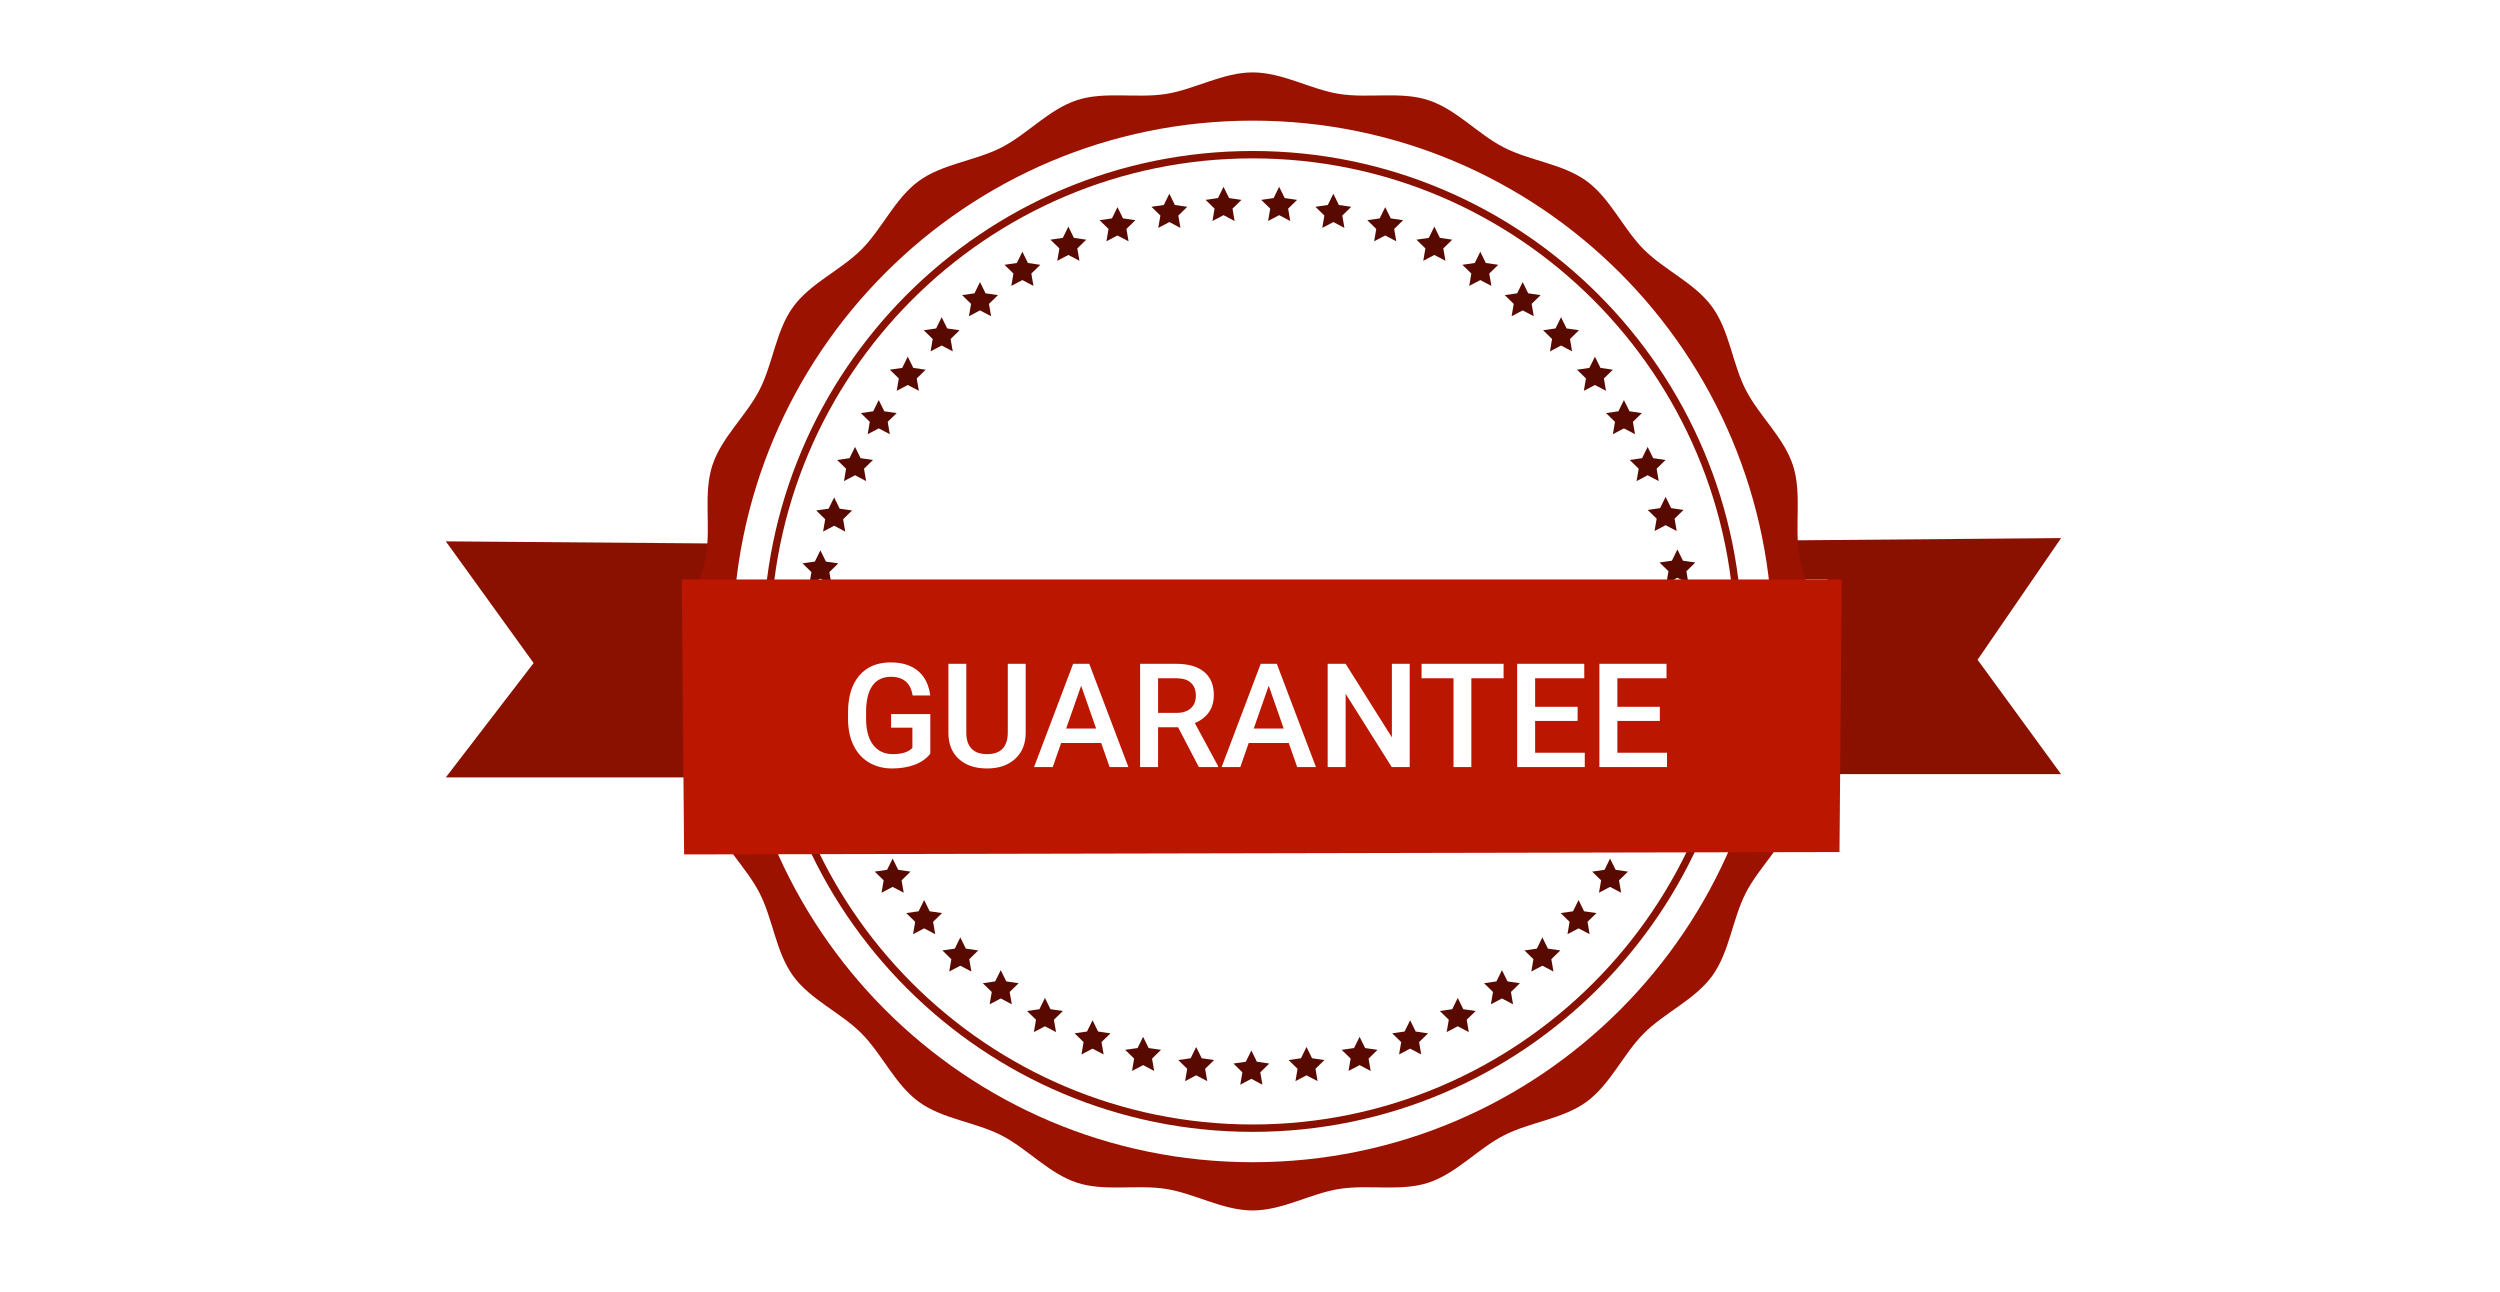
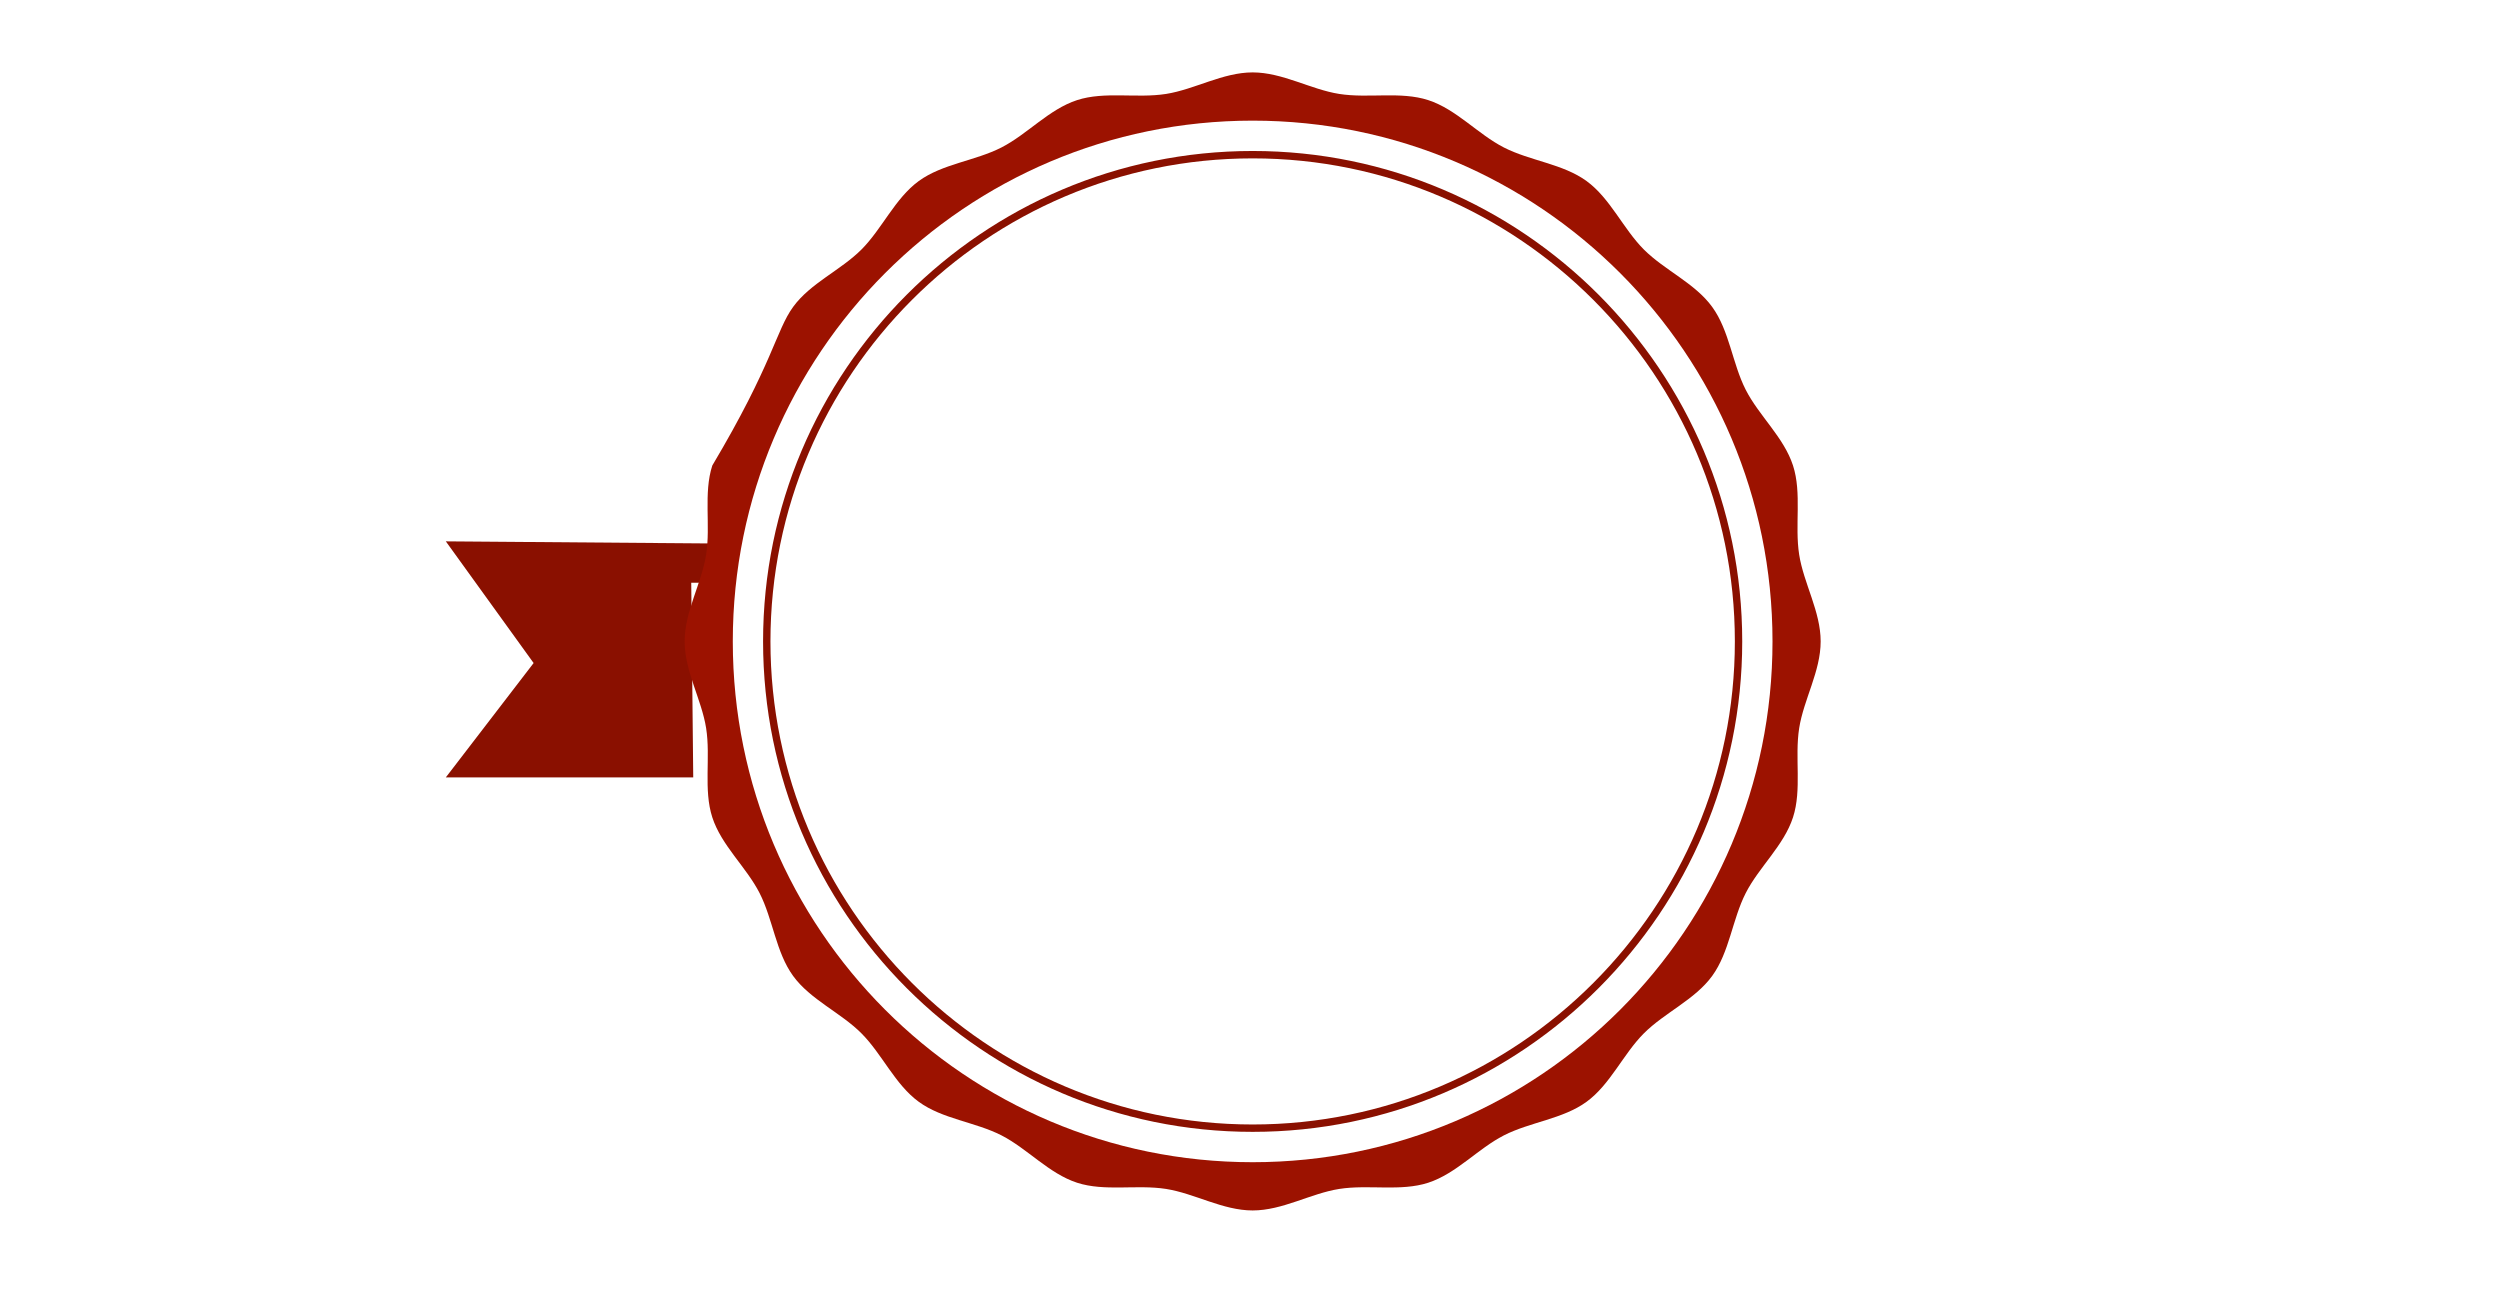
<svg xmlns="http://www.w3.org/2000/svg" xmlns:xlink="http://www.w3.org/1999/xlink" width="300px" height="155px" viewBox="0 0 300 155" version="1.1">
  <title>guarantee_label</title>
  <desc>Created with Sketch.</desc>
  <defs>
-     <polygon id="path-1" points="28.675 60.978 167.867 60.978 167.595 93.686 28.949 93.976" />
-   </defs>
+     </defs>
  <g id="Page-1" stroke="none" stroke-width="1" fill="none" fill-rule="evenodd">
    <g id="guarantee_label">
      <rect id="bg" fill="#FFFFFF" x="0" y="0" width="300" height="155" />
      <g id="icon" transform="translate(53.143, 8.556)">
-         <polyline id="Fill-280" fill="#8A1000" points="159.343 56.308 159.343 60.981 166.174 60.981 165.946 84.342 194.185 84.342 184.166 70.615 194.185 56.015 159.343 56.308" />
        <polyline id="Fill-335" fill="#8A1000" points="36.989 56.697 36.989 61.369 29.806 61.369 30.045 84.731 0.356 84.731 10.891 71.009 0.356 56.406 36.989 56.697" />
-         <path d="M165.336,68.414 C165.336,72.003 163.296,75.387 162.758,78.824 C162.204,82.351 163.095,86.2 162.019,89.522 C160.923,92.905 157.935,95.492 156.343,98.615 C154.734,101.772 154.389,105.709 152.322,108.552 C150.247,111.41 146.61,112.953 144.121,115.446 C141.631,117.939 140.095,121.581 137.242,123.66 C134.403,125.733 130.471,126.078 127.321,127.691 C124.203,129.285 121.62,132.273 118.244,133.372 C114.927,134.451 111.087,133.562 107.566,134.116 C104.136,134.656 100.757,136.699 97.175,136.699 C93.594,136.699 90.215,134.656 86.784,134.116 C83.264,133.562 79.423,134.451 76.107,133.372 C72.731,132.273 70.147,129.285 67.029,127.686 C63.879,126.078 59.948,125.733 57.109,123.66 C54.256,121.581 52.719,117.939 50.23,115.446 C47.741,112.948 44.104,111.41 42.028,108.552 C39.962,105.709 39.617,101.772 38.008,98.615 C36.415,95.492 33.429,92.905 32.332,89.522 C31.257,86.2 32.147,82.351 31.593,78.824 C31.054,75.387 29.014,72.003 29.014,68.414 C29.014,64.828 31.054,61.444 31.593,58.006 C32.147,54.48 31.257,50.632 32.332,47.309 C33.429,43.926 36.415,41.339 38.008,38.216 C39.617,35.059 39.962,31.122 42.028,28.278 C44.104,25.418 47.741,23.879 50.231,21.387 C52.719,18.892 54.256,15.249 57.109,13.168 C59.948,11.098 63.881,10.753 67.029,9.141 C70.147,7.547 72.731,4.555 76.107,3.458 C79.423,2.379 83.264,3.271 86.784,2.716 C90.215,2.176 93.594,0.132 97.175,0.132 C100.757,0.132 104.136,2.176 107.566,2.716 C111.087,3.271 114.927,2.379 118.244,3.458 C121.62,4.555 124.203,7.547 127.321,9.141 C130.471,10.753 134.403,11.098 137.242,13.168 C140.095,15.249 141.631,18.892 144.121,21.387 C146.611,23.879 150.247,25.418 152.322,28.278 C154.39,31.122 154.734,35.06 156.343,38.216 C157.935,41.339 160.923,43.926 162.019,47.309 C163.095,50.632 162.204,54.479 162.758,58.006 C163.296,61.444 165.336,64.828 165.336,68.414" id="Fill-390" fill="#9C1200" />
+         <path d="M165.336,68.414 C165.336,72.003 163.296,75.387 162.758,78.824 C162.204,82.351 163.095,86.2 162.019,89.522 C160.923,92.905 157.935,95.492 156.343,98.615 C154.734,101.772 154.389,105.709 152.322,108.552 C150.247,111.41 146.61,112.953 144.121,115.446 C141.631,117.939 140.095,121.581 137.242,123.66 C134.403,125.733 130.471,126.078 127.321,127.691 C124.203,129.285 121.62,132.273 118.244,133.372 C114.927,134.451 111.087,133.562 107.566,134.116 C104.136,134.656 100.757,136.699 97.175,136.699 C93.594,136.699 90.215,134.656 86.784,134.116 C83.264,133.562 79.423,134.451 76.107,133.372 C72.731,132.273 70.147,129.285 67.029,127.686 C63.879,126.078 59.948,125.733 57.109,123.66 C54.256,121.581 52.719,117.939 50.23,115.446 C47.741,112.948 44.104,111.41 42.028,108.552 C39.962,105.709 39.617,101.772 38.008,98.615 C36.415,95.492 33.429,92.905 32.332,89.522 C31.257,86.2 32.147,82.351 31.593,78.824 C31.054,75.387 29.014,72.003 29.014,68.414 C29.014,64.828 31.054,61.444 31.593,58.006 C32.147,54.48 31.257,50.632 32.332,47.309 C39.617,35.059 39.962,31.122 42.028,28.278 C44.104,25.418 47.741,23.879 50.231,21.387 C52.719,18.892 54.256,15.249 57.109,13.168 C59.948,11.098 63.881,10.753 67.029,9.141 C70.147,7.547 72.731,4.555 76.107,3.458 C79.423,2.379 83.264,3.271 86.784,2.716 C90.215,2.176 93.594,0.132 97.175,0.132 C100.757,0.132 104.136,2.176 107.566,2.716 C111.087,3.271 114.927,2.379 118.244,3.458 C121.62,4.555 124.203,7.547 127.321,9.141 C130.471,10.753 134.403,11.098 137.242,13.168 C140.095,15.249 141.631,18.892 144.121,21.387 C146.611,23.879 150.247,25.418 152.322,28.278 C154.39,31.122 154.734,35.06 156.343,38.216 C157.935,41.339 160.923,43.926 162.019,47.309 C163.095,50.632 162.204,54.479 162.758,58.006 C163.296,61.444 165.336,64.828 165.336,68.414" id="Fill-390" fill="#9C1200" />
        <path d="M159.558,68.414 C159.558,102.931 131.63,130.909 97.175,130.909 C62.722,130.909 34.792,102.931 34.792,68.414 C34.792,33.9 62.722,5.921 97.175,5.921 C131.63,5.921 159.558,33.9 159.558,68.414" id="Fill-391" fill="#FFFFFF" />
        <path d="M97.175,10.449 C65.269,10.449 39.311,36.451 39.311,68.414 C39.311,100.379 65.269,126.382 97.175,126.382 C129.081,126.382 155.04,100.379 155.04,68.414 C155.04,36.451 129.081,10.449 97.175,10.449 Z M97.175,127.267 C64.782,127.267 38.426,100.868 38.426,68.414 C38.426,35.963 64.782,9.562 97.175,9.562 C129.569,9.562 155.924,35.963 155.924,68.414 C155.924,100.868 129.569,127.267 97.175,127.267 Z" id="Fill-392" fill="#8A1000" />
-         <path d="M97.019,117.505 L97.684,118.854 L99.171,119.068 L98.094,120.122 L98.347,121.606 L97.019,120.902 L95.69,121.606 L95.942,120.122 L94.867,119.068 L96.352,118.854 L97.019,117.505 Z M103.639,117.085 L104.303,118.434 L105.789,118.649 L104.716,119.698 L104.968,121.182 L103.639,120.482 L102.31,121.182 L102.563,119.698 L101.489,118.649 L102.974,118.434 L103.639,117.085 Z M110.008,115.861 L110.672,117.21 L112.159,117.425 L111.085,118.474 L111.339,119.958 L110.008,119.258 L108.679,119.958 L108.932,118.474 L107.857,117.425 L109.344,117.21 L110.008,115.861 Z M116.075,113.878 L116.738,115.226 L118.225,115.446 L117.149,116.495 L117.404,117.979 L116.075,117.28 L114.746,117.979 L115,116.495 L113.923,115.446 L115.41,115.226 L116.075,113.878 Z M121.788,111.195 L122.452,112.549 L123.938,112.763 L122.863,113.813 L123.115,115.296 L121.788,114.597 L120.456,115.296 L120.711,113.813 L119.635,112.763 L121.123,112.549 L121.788,111.195 Z M127.093,107.862 L127.757,109.211 L129.245,109.431 L128.17,110.48 L128.422,111.959 L127.093,111.26 L125.765,111.959 L126.017,110.48 L124.943,109.431 L126.428,109.211 L127.093,107.862 Z M131.942,103.931 L132.607,105.28 L134.093,105.494 L133.018,106.549 L133.272,108.027 L131.942,107.328 L130.615,108.027 L130.868,106.549 L129.793,105.494 L131.278,105.28 L131.942,103.931 Z M136.285,99.449 L136.948,100.798 L138.437,101.013 L137.36,102.062 L137.612,103.546 L136.285,102.847 L134.955,103.546 L135.208,102.062 L134.135,101.013 L135.62,100.798 L136.285,99.449 Z M140.064,94.473 L140.731,95.822 L142.217,96.037 L141.139,97.086 L141.393,98.57 L140.064,97.871 L138.736,98.57 L138.992,97.086 L137.914,96.037 L139.401,95.822 L140.064,94.473 Z M143.236,89.048 L143.9,90.397 L145.385,90.611 L144.311,91.666 L144.565,93.149 L143.236,92.445 L141.906,93.149 L142.161,91.666 L141.083,90.611 L142.571,90.397 L143.236,89.048 Z M145.742,83.232 L146.407,84.581 L147.892,84.796 L146.817,85.85 L147.07,87.334 L145.742,86.63 L144.413,87.334 L144.667,85.85 L143.59,84.796 L145.078,84.581 L145.742,83.232 Z M147.536,77.074 L148.2,78.424 L149.687,78.639 L148.61,79.69 L148.865,81.174 L147.536,80.473 L146.205,81.174 L146.461,79.69 L145.383,78.639 L146.871,78.424 L147.536,77.074 Z M148.563,70.627 L149.228,71.977 L150.714,72.192 L149.638,73.243 L149.891,74.726 L148.563,74.025 L147.232,74.726 L147.486,73.243 L146.412,72.192 L147.897,71.977 L148.563,70.627 Z M148.774,63.953 L149.436,65.3 L150.924,65.518 L149.849,66.568 L150.103,68.05 L148.774,67.351 L147.444,68.05 L147.696,66.568 L146.622,65.518 L148.108,65.3 L148.774,63.953 Z M148.146,57.378 L148.812,58.728 L150.299,58.942 L149.224,59.993 L149.477,61.477 L148.146,60.777 L146.817,61.477 L147.072,59.993 L145.997,58.942 L147.484,58.728 L148.146,57.378 Z M146.731,51.07 L147.395,52.419 L148.881,52.635 L147.806,53.683 L148.06,55.167 L146.731,54.467 L145.402,55.167 L145.656,53.683 L144.58,52.635 L146.067,52.419 L146.731,51.07 Z M144.574,45.076 L145.239,46.425 L146.726,46.641 L145.652,47.692 L145.906,49.176 L144.574,48.474 L143.246,49.176 L143.499,47.692 L142.424,46.641 L143.909,46.425 L144.574,45.076 Z M141.729,39.45 L142.395,40.798 L143.88,41.016 L142.805,42.065 L143.058,43.548 L141.729,42.85 L140.4,43.548 L140.656,42.065 L139.58,41.016 L141.066,40.798 L141.729,39.45 Z M138.248,34.244 L138.914,35.591 L140.399,35.809 L139.324,36.86 L139.577,38.342 L138.248,37.642 L136.918,38.342 L137.172,36.86 L136.097,35.809 L137.583,35.591 L138.248,34.244 Z M134.182,29.508 L134.845,30.856 L136.331,31.073 L135.255,32.125 L135.508,33.607 L134.182,32.907 L132.852,33.607 L133.104,32.125 L132.03,31.073 L133.516,30.856 L134.182,29.508 Z M129.577,25.294 L130.243,26.642 L131.73,26.86 L130.653,27.909 L130.909,29.392 L129.577,28.692 L128.249,29.392 L128.503,27.909 L127.427,26.86 L128.914,26.642 L129.577,25.294 Z M124.493,21.652 L125.157,23.003 L126.645,23.22 L125.57,24.27 L125.822,25.752 L124.493,25.052 L123.165,25.752 L123.418,24.27 L122.342,23.22 L123.831,23.003 L124.493,21.652 Z M118.978,18.639 L119.642,19.989 L121.129,20.205 L120.054,21.255 L120.309,22.738 L118.978,22.039 L117.649,22.738 L117.904,21.255 L116.828,20.205 L118.313,19.989 L118.978,18.639 Z M113.083,16.303 L113.748,17.651 L115.233,17.867 L114.158,18.919 L114.412,20.4 L113.083,19.701 L111.752,20.4 L112.008,18.919 L110.931,17.867 L112.418,17.651 L113.083,16.303 Z M106.859,14.693 L107.522,16.043 L109.008,16.259 L107.934,17.308 L108.186,18.791 L106.859,18.091 L105.53,18.791 L105.782,17.308 L104.707,16.259 L106.194,16.043 L106.859,14.693 Z M100.356,13.864 L101.023,15.212 L102.508,15.429 L101.433,16.481 L101.686,17.964 L100.356,17.263 L99.028,17.964 L99.283,16.481 L98.206,15.429 L99.691,15.212 L100.356,13.864 Z M93.68,13.864 L94.344,15.212 L95.832,15.429 L94.757,16.481 L95.009,17.964 L93.68,17.263 L92.351,17.964 L92.605,16.481 L91.529,15.429 L93.015,15.212 L93.68,13.864 Z M87.179,14.693 L87.843,16.043 L89.33,16.259 L88.255,17.308 L88.508,18.791 L87.179,18.091 L85.849,18.791 L86.104,17.308 L85.029,16.259 L86.515,16.043 L87.179,14.693 Z M80.954,16.303 L81.618,17.651 L83.105,17.867 L82.03,18.917 L82.284,20.4 L80.954,19.701 L79.626,20.4 L79.879,18.917 L78.804,17.867 L80.291,17.651 L80.954,16.303 Z M75.059,18.639 L75.725,19.989 L77.209,20.205 L76.134,21.255 L76.39,22.738 L75.059,22.039 L73.729,22.738 L73.984,21.255 L72.908,20.205 L74.395,19.989 L75.059,18.639 Z M69.543,21.652 L70.208,23.003 L71.694,23.22 L70.619,24.27 L70.872,25.752 L69.543,25.052 L68.214,25.752 L68.468,24.27 L67.392,23.22 L68.878,23.003 L69.543,21.652 Z M64.46,25.294 L65.124,26.642 L66.61,26.86 L65.535,27.909 L65.789,29.392 L64.46,28.692 L63.13,29.392 L63.382,27.909 L62.308,26.86 L63.793,26.642 L64.46,25.294 Z M59.857,29.508 L60.521,30.856 L62.008,31.073 L60.932,32.125 L61.186,33.607 L59.857,32.907 L58.527,33.607 L58.782,32.125 L57.707,31.073 L59.192,30.856 L59.857,29.508 Z M55.79,34.244 L56.452,35.591 L57.939,35.809 L56.865,36.86 L57.119,38.342 L55.79,37.642 L54.461,38.342 L54.713,36.86 L53.638,35.809 L55.124,35.591 L55.79,34.244 Z M52.306,39.45 L52.971,40.798 L54.458,41.016 L53.381,42.065 L53.635,43.548 L52.306,42.85 L50.979,43.548 L51.232,42.065 L50.156,41.016 L51.643,40.798 L52.306,39.45 Z M49.463,45.076 L50.128,46.425 L51.613,46.641 L50.538,47.692 L50.791,49.176 L49.463,48.474 L48.135,49.176 L48.386,47.692 L47.312,46.641 L48.798,46.425 L49.463,45.076 Z M46.955,51.135 L47.62,52.485 L49.105,52.7 L48.03,53.751 L48.284,55.235 L46.955,54.534 L45.626,55.235 L45.879,53.751 L44.803,52.7 L46.29,52.485 L46.955,51.135 Z M45.304,57.482 L45.969,58.832 L47.454,59.047 L46.379,60.098 L46.633,61.582 L45.304,60.882 L43.975,61.582 L44.229,60.098 L43.154,59.047 L44.639,58.832 L45.304,57.482 Z M45.036,63.847 L45.701,65.196 L47.187,65.41 L46.112,66.462 L46.365,67.945 L45.036,67.244 L43.707,67.945 L43.961,66.462 L42.886,65.41 L44.374,65.196 L45.036,63.847 Z M45.474,70.627 L46.14,71.977 L47.624,72.192 L46.55,73.243 L46.804,74.726 L45.474,74.025 L44.145,74.726 L44.399,73.243 L43.323,72.192 L44.81,71.977 L45.474,70.627 Z M46.501,77.074 L47.166,78.424 L48.653,78.639 L47.578,79.69 L47.832,81.174 L46.501,80.473 L45.173,81.174 L45.426,79.69 L44.352,78.639 L45.838,78.424 L46.501,77.074 Z M48.296,83.232 L48.959,84.581 L50.446,84.796 L49.371,85.845 L49.624,87.334 L48.296,86.63 L46.967,87.334 L47.22,85.845 L46.145,84.796 L47.629,84.581 L48.296,83.232 Z M50.803,89.048 L51.466,90.397 L52.953,90.611 L51.877,91.666 L52.132,93.149 L50.803,92.445 L49.473,93.149 L49.728,91.666 L48.651,90.611 L50.138,90.397 L50.803,89.048 Z M53.972,94.473 L54.637,95.822 L56.121,96.037 L55.046,97.086 L55.302,98.57 L53.972,97.871 L52.642,98.57 L52.896,97.086 L51.82,96.037 L53.307,95.822 L53.972,94.473 Z M57.754,99.449 L58.418,100.798 L59.904,101.013 L58.828,102.062 L59.083,103.546 L57.754,102.847 L56.424,103.546 L56.676,102.062 L55.601,101.013 L57.089,100.798 L57.754,99.449 Z M62.093,103.931 L62.759,105.28 L64.245,105.494 L63.17,106.549 L63.423,108.027 L62.093,107.328 L60.764,108.027 L61.018,106.549 L59.943,105.494 L61.431,105.28 L62.093,103.931 Z M66.946,107.862 L67.609,109.211 L69.093,109.431 L68.018,110.48 L68.274,111.959 L66.946,111.26 L65.614,111.959 L65.868,110.48 L64.792,109.431 L66.278,109.211 L66.946,107.862 Z M72.25,111.195 L72.915,112.549 L74.403,112.763 L73.326,113.813 L73.581,115.296 L72.25,114.597 L70.921,115.296 L71.176,113.813 L70.098,112.763 L71.586,112.549 L72.25,111.195 Z M77.963,113.878 L78.627,115.226 L80.113,115.446 L79.038,116.495 L79.293,117.979 L77.963,117.28 L76.632,117.979 L76.888,116.495 L75.811,115.446 L77.299,115.226 L77.963,113.878 Z M84.029,115.861 L84.693,117.21 L86.181,117.425 L85.103,118.474 L85.359,119.958 L84.029,119.258 L82.7,119.958 L82.953,118.474 L81.877,117.425 L83.364,117.21 L84.029,115.861 Z M90.397,117.085 L91.064,118.434 L92.549,118.649 L91.474,119.698 L91.727,121.182 L90.397,120.482 L89.07,121.182 L89.321,119.698 L88.247,118.649 L89.735,118.434 L90.397,117.085 Z" id="stars" fill="#590A00" />
        <mask id="mask-2" fill="white">
          <use xlink:href="#path-1" />
        </mask>
        <use id="Clip-447" fill="#BB1600" xlink:href="#path-1" />
        <path d="M58.493,81.882 C58.044,82.466 57.422,82.908 56.626,83.209 C55.831,83.509 54.927,83.66 53.916,83.66 C52.876,83.66 51.956,83.424 51.155,82.954 C50.353,82.483 49.736,81.809 49.301,80.933 C48.866,80.057 48.64,79.035 48.623,77.866 L48.623,76.897 C48.623,75.025 49.072,73.563 49.97,72.511 C50.868,71.459 52.121,70.933 53.728,70.933 C55.109,70.933 56.206,71.274 57.018,71.954 C57.831,72.635 58.319,73.616 58.484,74.898 L56.371,74.898 C56.132,73.406 55.265,72.66 53.771,72.66 C52.805,72.66 52.071,73.008 51.568,73.702 C51.065,74.397 50.805,75.416 50.788,76.761 L50.788,77.713 C50.788,79.052 51.071,80.091 51.636,80.831 C52.202,81.571 52.987,81.941 53.993,81.941 C55.095,81.941 55.879,81.692 56.345,81.193 L56.345,78.768 L53.788,78.768 L53.788,77.135 L58.493,77.135 L58.493,81.882 Z M69.939,71.103 L69.939,79.381 C69.939,80.696 69.517,81.739 68.673,82.507 C67.829,83.275 66.706,83.66 65.302,83.66 C63.882,83.66 62.754,83.281 61.919,82.524 C61.084,81.767 60.666,80.716 60.666,79.372 L60.666,71.103 L62.814,71.103 L62.814,79.389 C62.814,80.217 63.024,80.85 63.444,81.286 C63.865,81.723 64.484,81.941 65.302,81.941 C66.961,81.941 67.791,81.068 67.791,79.321 L67.791,71.103 L69.939,71.103 Z M78.998,80.606 L74.192,80.606 L73.186,83.49 L70.944,83.49 L75.632,71.103 L77.567,71.103 L82.263,83.49 L80.013,83.49 L78.998,80.606 Z M74.797,78.87 L78.393,78.87 L76.595,73.732 L74.797,78.87 Z M88.228,78.717 L85.825,78.717 L85.825,83.49 L83.669,83.49 L83.669,71.103 L88.032,71.103 C89.464,71.103 90.569,71.424 91.348,72.065 C92.126,72.706 92.515,73.633 92.515,74.847 C92.515,75.675 92.315,76.368 91.915,76.926 C91.514,77.485 90.956,77.915 90.24,78.215 L93.027,83.379 L93.027,83.49 L90.717,83.49 L88.228,78.717 Z M85.825,76.99 L88.041,76.99 C88.768,76.99 89.336,76.807 89.746,76.442 C90.155,76.076 90.359,75.575 90.359,74.94 C90.359,74.277 90.17,73.763 89.792,73.4 C89.415,73.037 88.851,72.85 88.101,72.839 L85.825,72.839 L85.825,76.99 Z M101.507,80.606 L96.7,80.606 L95.694,83.49 L93.453,83.49 L98.14,71.103 L100.075,71.103 L104.771,83.49 L102.521,83.49 L101.507,80.606 Z M97.305,78.87 L100.902,78.87 L99.103,73.732 L97.305,78.87 Z M116.021,83.49 L113.865,83.49 L108.334,74.702 L108.334,83.49 L106.177,83.49 L106.177,71.103 L108.334,71.103 L113.882,79.925 L113.882,71.103 L116.021,71.103 L116.021,83.49 Z M127.288,72.839 L123.419,72.839 L123.419,83.49 L121.28,83.49 L121.28,72.839 L117.444,72.839 L117.444,71.103 L127.288,71.103 L127.288,72.839 Z M136.169,77.96 L131.072,77.96 L131.072,81.771 L137.03,81.771 L137.03,83.49 L128.916,83.49 L128.916,71.103 L136.97,71.103 L136.97,72.839 L131.072,72.839 L131.072,76.259 L136.169,76.259 L136.169,77.96 Z M146.038,77.96 L140.942,77.96 L140.942,81.771 L146.899,81.771 L146.899,83.49 L138.785,83.49 L138.785,71.103 L146.839,71.103 L146.839,72.839 L140.942,72.839 L140.942,76.259 L146.038,76.259 L146.038,77.96 Z" id="guarantee" fill="#FFFFFF" mask="url(#mask-2)" />
      </g>
    </g>
  </g>
</svg>